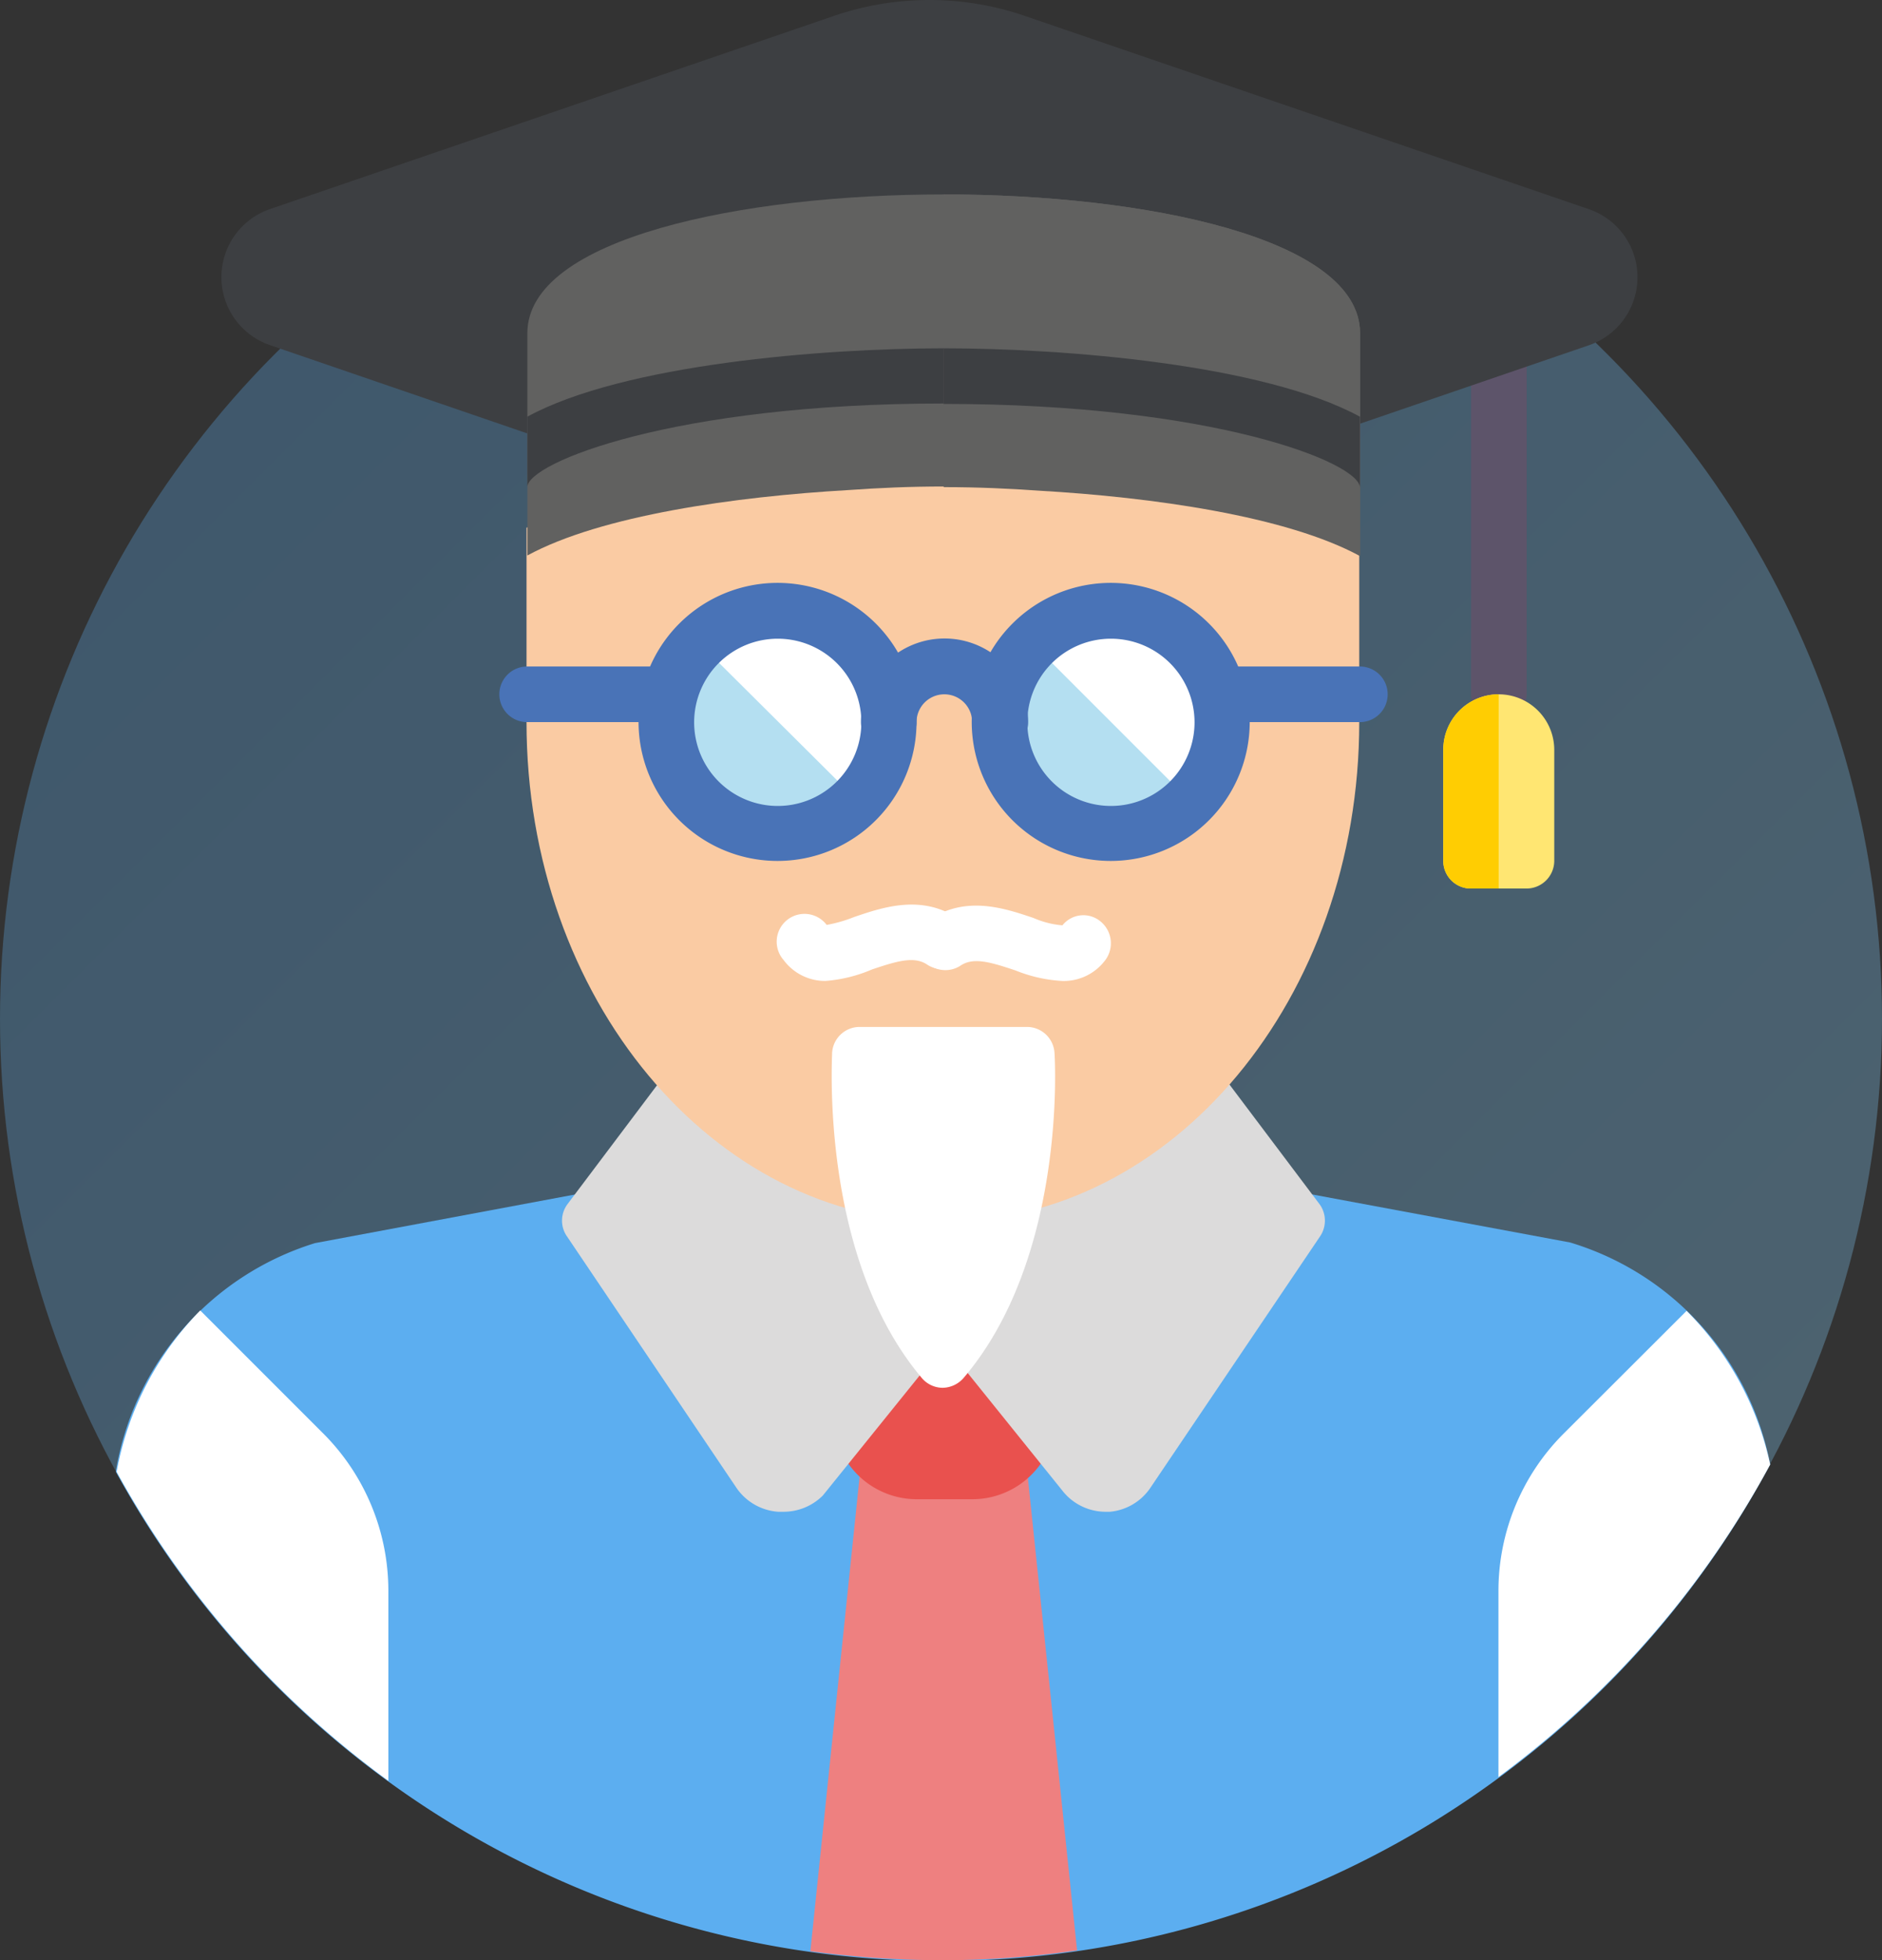
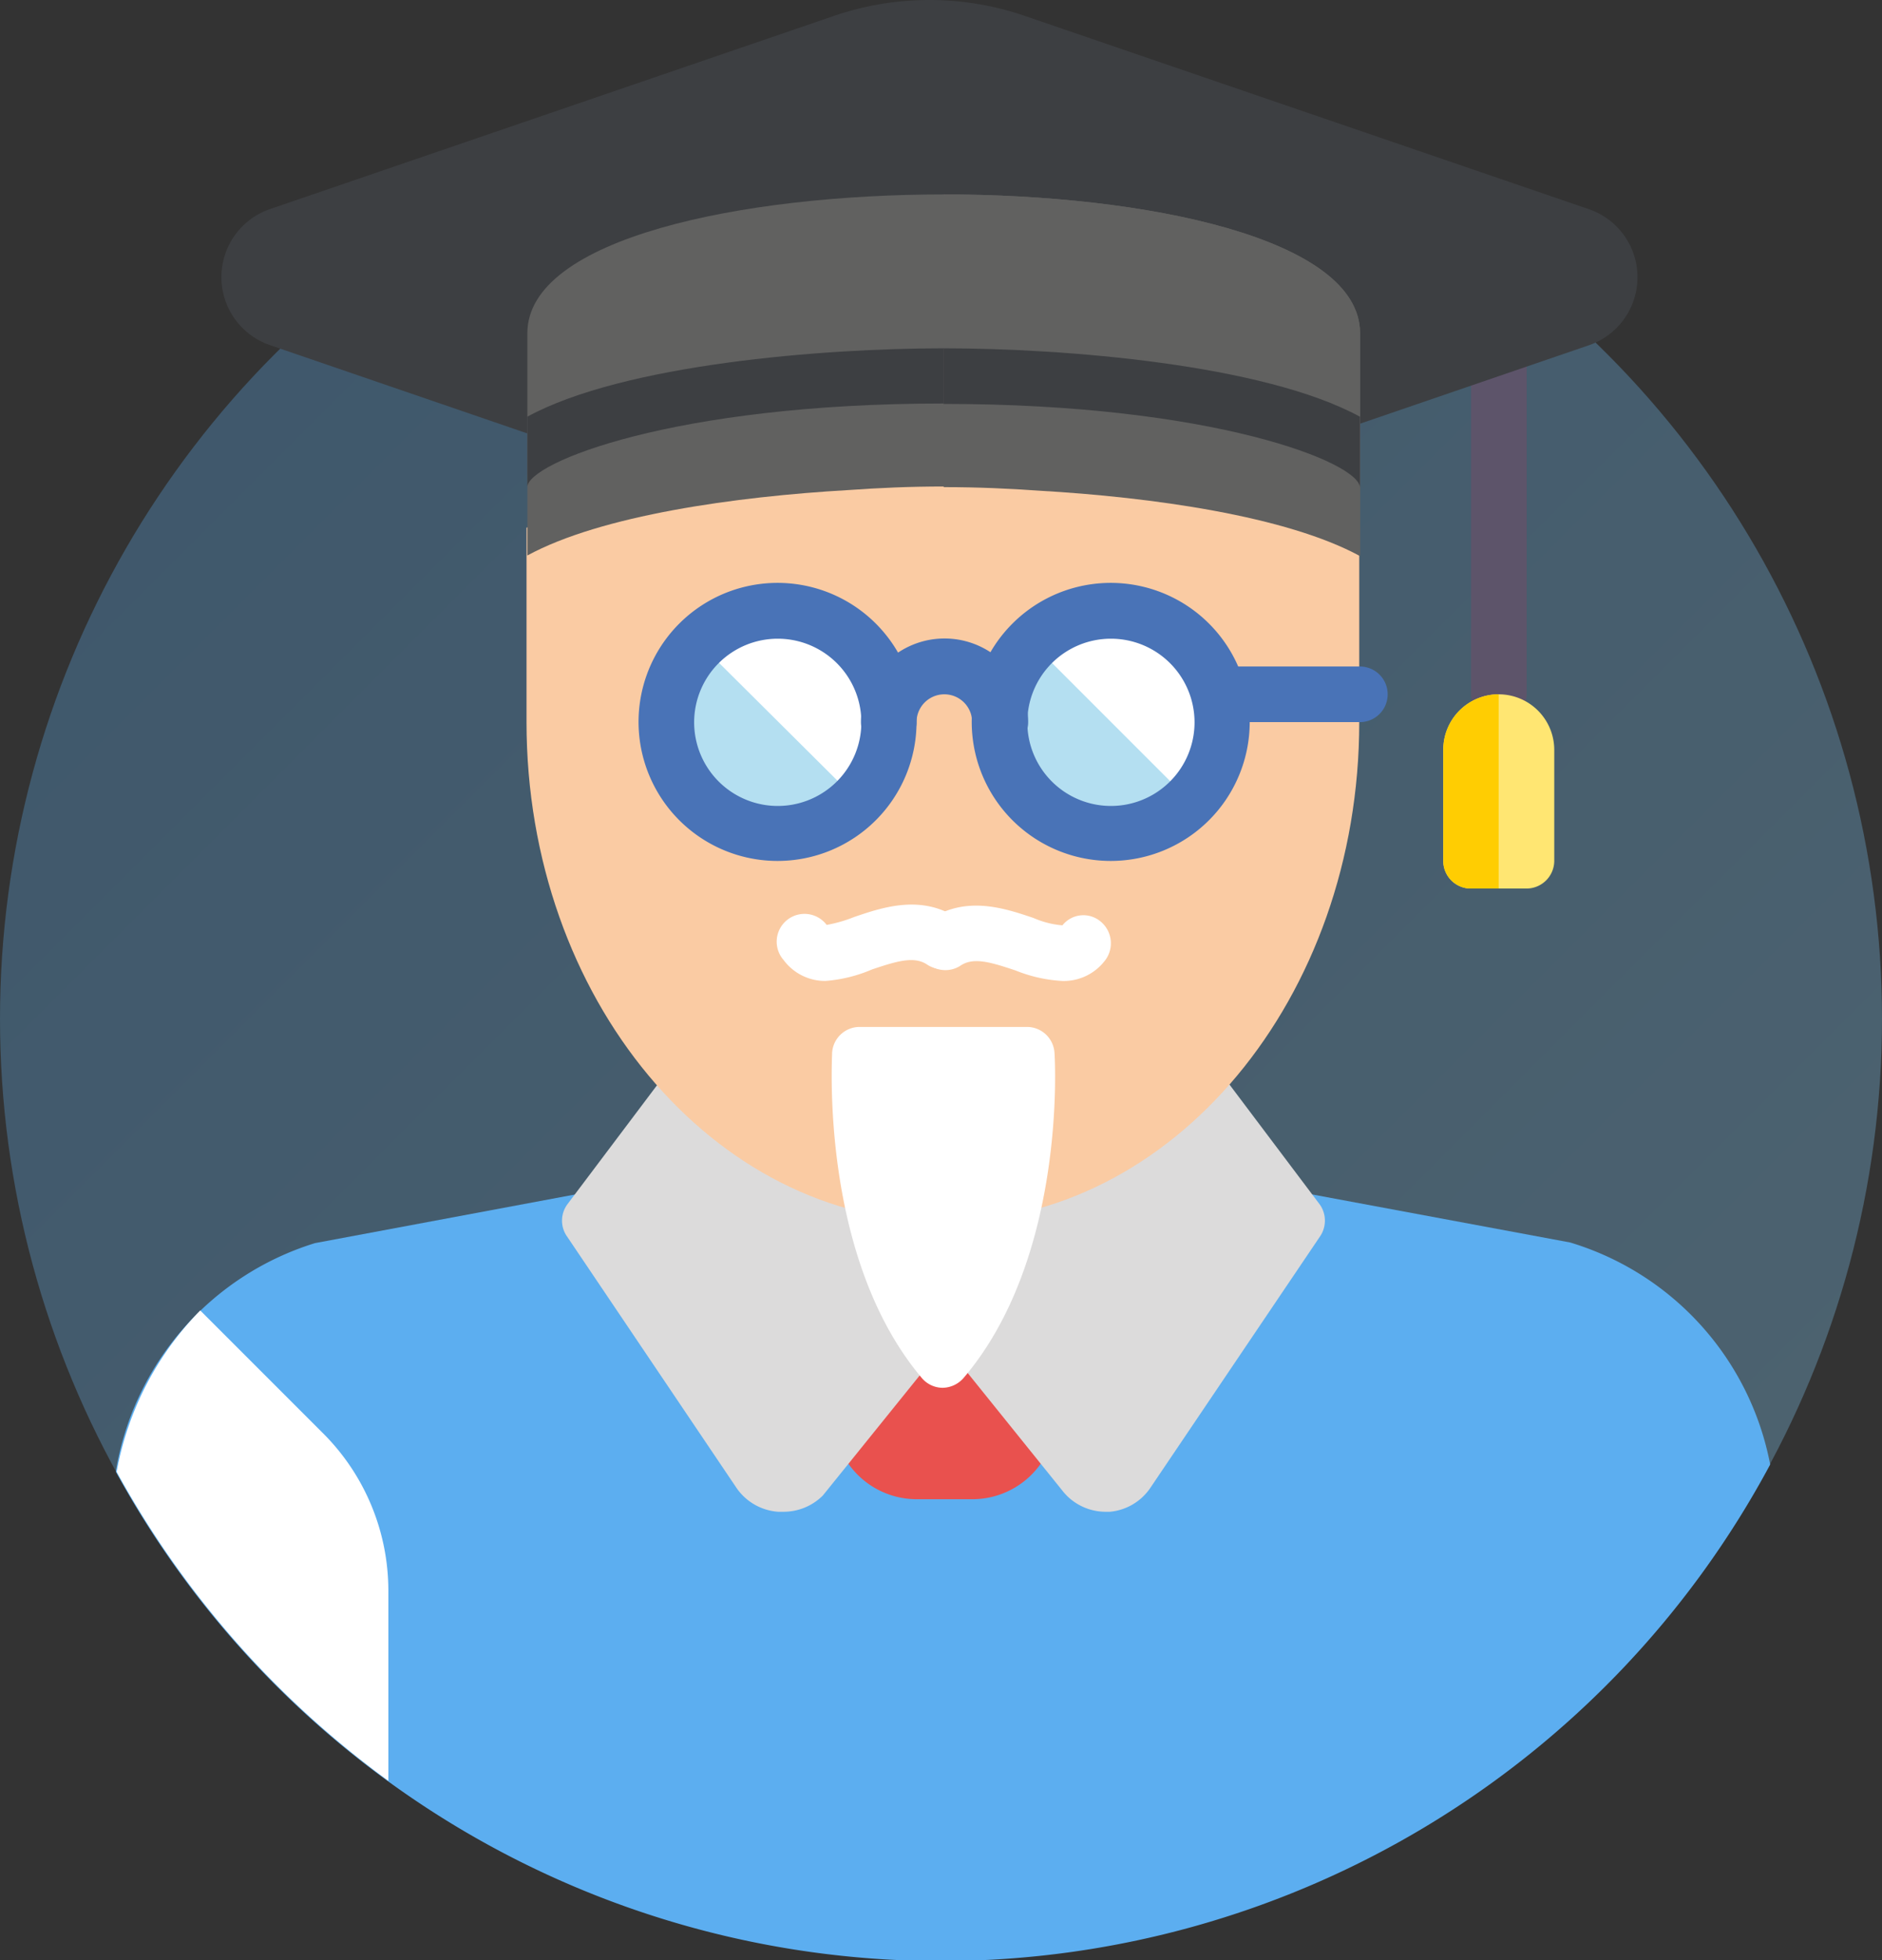
<svg xmlns="http://www.w3.org/2000/svg" viewBox="0 0 90.04 93.76">
  <rect x="0" y="0" width="90.04" height="93.76" fill="#333333" stroke="none" />
  <defs>
    <style>.cls-1{opacity:0.3;fill:url(#Безымянный_градиент_31);}.cls-2{fill:#5caef0;}.cls-3{fill:#ee8080;}.cls-4{fill:#e9514e;}.cls-5{fill:#dcdbdb;}.cls-6{fill:#facba3;}.cls-7{fill:#b4dff1;}.cls-8{fill:#fff;}.cls-9{fill:#4973b7;}.cls-10{fill:#5d546a;}.cls-11{fill:#3d3f42;}.cls-12{fill:#616160;}.cls-13{fill:#ffe672;}.cls-14{fill:#ffcd02;}</style>
    <linearGradient id="Безымянный_градиент_31" x1="13.19" y1="16.9" x2="76.86" y2="80.57" gradientUnits="userSpaceOnUse">
      <stop offset="0.01" stop-color="#5caef0" />
      <stop offset="1" stop-color="#86cffb" />
    </linearGradient>
  </defs>
  <title>Ресурс 73</title>
  <g id="Слой_2" data-name="Слой 2">
    <g id="Слой_1-2" data-name="Слой 1">
      <circle class="cls-1" cx="45.02" cy="48.73" r="45.02" />
      <path class="cls-2" d="M75.12,59.43,62.66,57.11l-.24,0H27.89a1,1,0,0,0-.25,0L15.07,59.46A13.78,13.78,0,0,0,5.54,70.39a45,45,0,0,0,79.15-.34A13.79,13.79,0,0,0,75.12,59.43Z" />
-       <path class="cls-3" d="M49.12,70.15A1.33,1.33,0,0,0,47.81,69H42.49a1.34,1.34,0,0,0-1.31,1.11L38.77,93.33a47.75,47.75,0,0,0,6.62.43,45.58,45.58,0,0,0,6.14-.47Q50.33,81.72,49.12,70.15Z" />
      <path class="cls-4" d="M50.45,62.42a1.32,1.32,0,0,0-1.32-1.32H42.49a1.31,1.31,0,0,0-1.19.73L40,64.49a1.36,1.36,0,0,0-.14.6v2.62a4,4,0,0,0,4,4h2.66a4,4,0,0,0,4-4Z" />
      <path class="cls-5" d="M45.79,57.28,33.85,50.61a1.35,1.35,0,0,0-1.71.36l-5,6.64a1.32,1.32,0,0,0,0,1.55l8.09,12a2.64,2.64,0,0,0,2,1.15h.25a2.66,2.66,0,0,0,1.88-.77l.09-.11,5.51-6.83a1.2,1.2,0,0,0,.15-.24l1.32-2.63a1.35,1.35,0,0,0,.14-.59V58.44A1.34,1.34,0,0,0,45.79,57.28Z" />
      <path class="cls-5" d="M44.49,57.28l11.95-6.67a1.33,1.33,0,0,1,1.7.36l5,6.64a1.34,1.34,0,0,1,0,1.55l-8.1,12a2.62,2.62,0,0,1-1.94,1.15H52.9A2.63,2.63,0,0,1,51,71.5l-.1-.11-5.5-6.83a2,2,0,0,1-.16-.24L44,61.69a1.23,1.23,0,0,1-.15-.59V58.44A1.34,1.34,0,0,1,44.49,57.28Z" />
      <path class="cls-6" d="M63.73,25.24l-2.62-2.66s-9-2.43-27.92,0l-8,2.66v9.3c0,13.2,8.92,23.9,19.92,23.9s19.92-10.7,19.92-23.9v-9.3C64.72,25.62,63.73,25.24,63.73,25.24Z" />
      <circle class="cls-7" cx="37.15" cy="34.54" r="5.31" />
      <path class="cls-8" d="M37.18,29.22a5.29,5.29,0,0,0-3.73,1.54L41,38.27a5.32,5.32,0,0,0-3.78-9.05Z" />
      <circle class="cls-7" cx="53.08" cy="34.54" r="5.31" />
      <path class="cls-8" d="M53.12,29.22a5.3,5.3,0,0,0-3.74,1.54l7.51,7.51a5.31,5.31,0,0,0-3.77-9.05Z" />
      <path class="cls-9" d="M47.83,35.86a1.32,1.32,0,0,1-1.32-1.32,1.33,1.33,0,0,0-2.66,0,1.33,1.33,0,0,1-2.66,0,4,4,0,1,1,8,0A1.32,1.32,0,0,1,47.83,35.86Z" />
-       <path class="cls-9" d="M31.9,34.54H25.22a1.33,1.33,0,0,1,0-2.66H31.9a1.33,1.33,0,0,1,0,2.66Z" />
      <path class="cls-9" d="M65.06,34.54h-6.6a1.33,1.33,0,0,1,0-2.66h6.6a1.33,1.33,0,0,1,0,2.66Z" />
      <path class="cls-9" d="M37.21,41.18a6.65,6.65,0,1,1,6.64-6.64A6.65,6.65,0,0,1,37.21,41.18Zm0-10.63a4,4,0,1,0,4,4A4,4,0,0,0,37.21,30.55Z" />
      <path class="cls-9" d="M53.15,41.18a6.65,6.65,0,1,1,6.64-6.64A6.65,6.65,0,0,1,53.15,41.18Zm0-10.63a4,4,0,1,0,4,4A4,4,0,0,0,53.15,30.55Z" />
      <path class="cls-8" d="M39.49,46.92a2.47,2.47,0,0,1-2-1,1.33,1.33,0,1,1,2.06-1.68,6.63,6.63,0,0,0,1.32-.38c1.38-.47,3.29-1.12,5.06.14a1.33,1.33,0,0,1-1.54,2.16c-.62-.44-1.42-.21-2.67.21A7,7,0,0,1,39.49,46.92Z" />
      <path class="cls-8" d="M50.81,46.92a7,7,0,0,1-2.22-.5c-1.25-.42-2.05-.65-2.67-.21a1.33,1.33,0,0,1-1.54-2.16c1.77-1.26,3.68-.61,5.07-.14a4.31,4.31,0,0,0,1.38.35,1.28,1.28,0,0,1,1.83-.18A1.35,1.35,0,0,1,52.82,46,2.47,2.47,0,0,1,50.81,46.92Z" />
      <path class="cls-8" d="M50.45,50.36a1.32,1.32,0,0,0-1.32-1.24h-8a1.32,1.32,0,0,0-1.32,1.24c0,.4-.56,9.8,4.29,15.55a1.31,1.31,0,0,0,1,.47,1.35,1.35,0,0,0,1-.47C51,60.16,50.48,50.76,50.45,50.36Z" />
      <path class="cls-10" d="M71.71,34.51a1.34,1.34,0,0,1-1.33-1.33V17.35a1.33,1.33,0,1,1,2.66,0V33.18A1.33,1.33,0,0,1,71.71,34.51Z" />
      <path class="cls-11" d="M76,10,49,.75a14.09,14.09,0,0,0-9.07,0L12.92,10a3.44,3.44,0,0,0,0,6.51l13.21,4.53a1.29,1.29,0,0,0,.43.07h0l37.18-.46a1.41,1.41,0,0,0,.41-.07L76,16.52A3.44,3.44,0,0,0,76,10Z" />
      <path class="cls-12" d="M40.6,23.44c1.4-.1,2.91-.17,4.55-.17s3.15.07,4.56.17c5.4.31,11.83,1.21,15.36,3.13V15.94c0-4.56-10.32-6.64-19.92-6.64s-19.92,2.08-19.92,6.64V26.57C28.76,24.65,35.19,23.75,40.6,23.44Z" />
      <path class="cls-11" d="M45.15,16.66c-5.76,0-15.31.76-19.92,3.27V23.3c0-1.16,7-4,19.92-4s19.92,2.82,19.92,4V19.93C60.46,17.42,50.91,16.66,45.15,16.66Z" />
      <path class="cls-12" d="M45.15,9.3h0v14h0c1.64,0,3.15.07,4.56.17,5.4.31,11.83,1.21,15.36,3.13V15.94C65.07,11.38,54.75,9.3,45.15,9.3Z" />
      <path class="cls-11" d="M45.14,16.66v2.66h0c12.94,0,19.92,2.82,19.92,4V19.93c-4.61-2.51-14.16-3.27-19.92-3.27Z" />
      <path class="cls-13" d="M73,42.5H70.37a1.32,1.32,0,0,1-1.32-1.32V35.86a2.65,2.65,0,0,1,2.65-2.65h0a2.66,2.66,0,0,1,2.66,2.65v5.32A1.33,1.33,0,0,1,73,42.5Z" />
      <path class="cls-14" d="M69.05,35.86v5.32a1.32,1.32,0,0,0,1.32,1.32H71.7V33.21A2.65,2.65,0,0,0,69.05,35.86Z" />
-       <path class="cls-8" d="M84.69,70.05a14.77,14.77,0,0,0-4-7.35l-5.89,5.88a10.64,10.64,0,0,0-3.11,7.51V85A45.31,45.31,0,0,0,84.69,70.05Z" />
      <path class="cls-8" d="M15.48,68.58l-5.9-5.9a14.77,14.77,0,0,0-4,7.72,45.16,45.16,0,0,0,13,14.78V76.09h0A10.64,10.64,0,0,0,15.48,68.58Z" />
    </g>
  </g>
</svg>